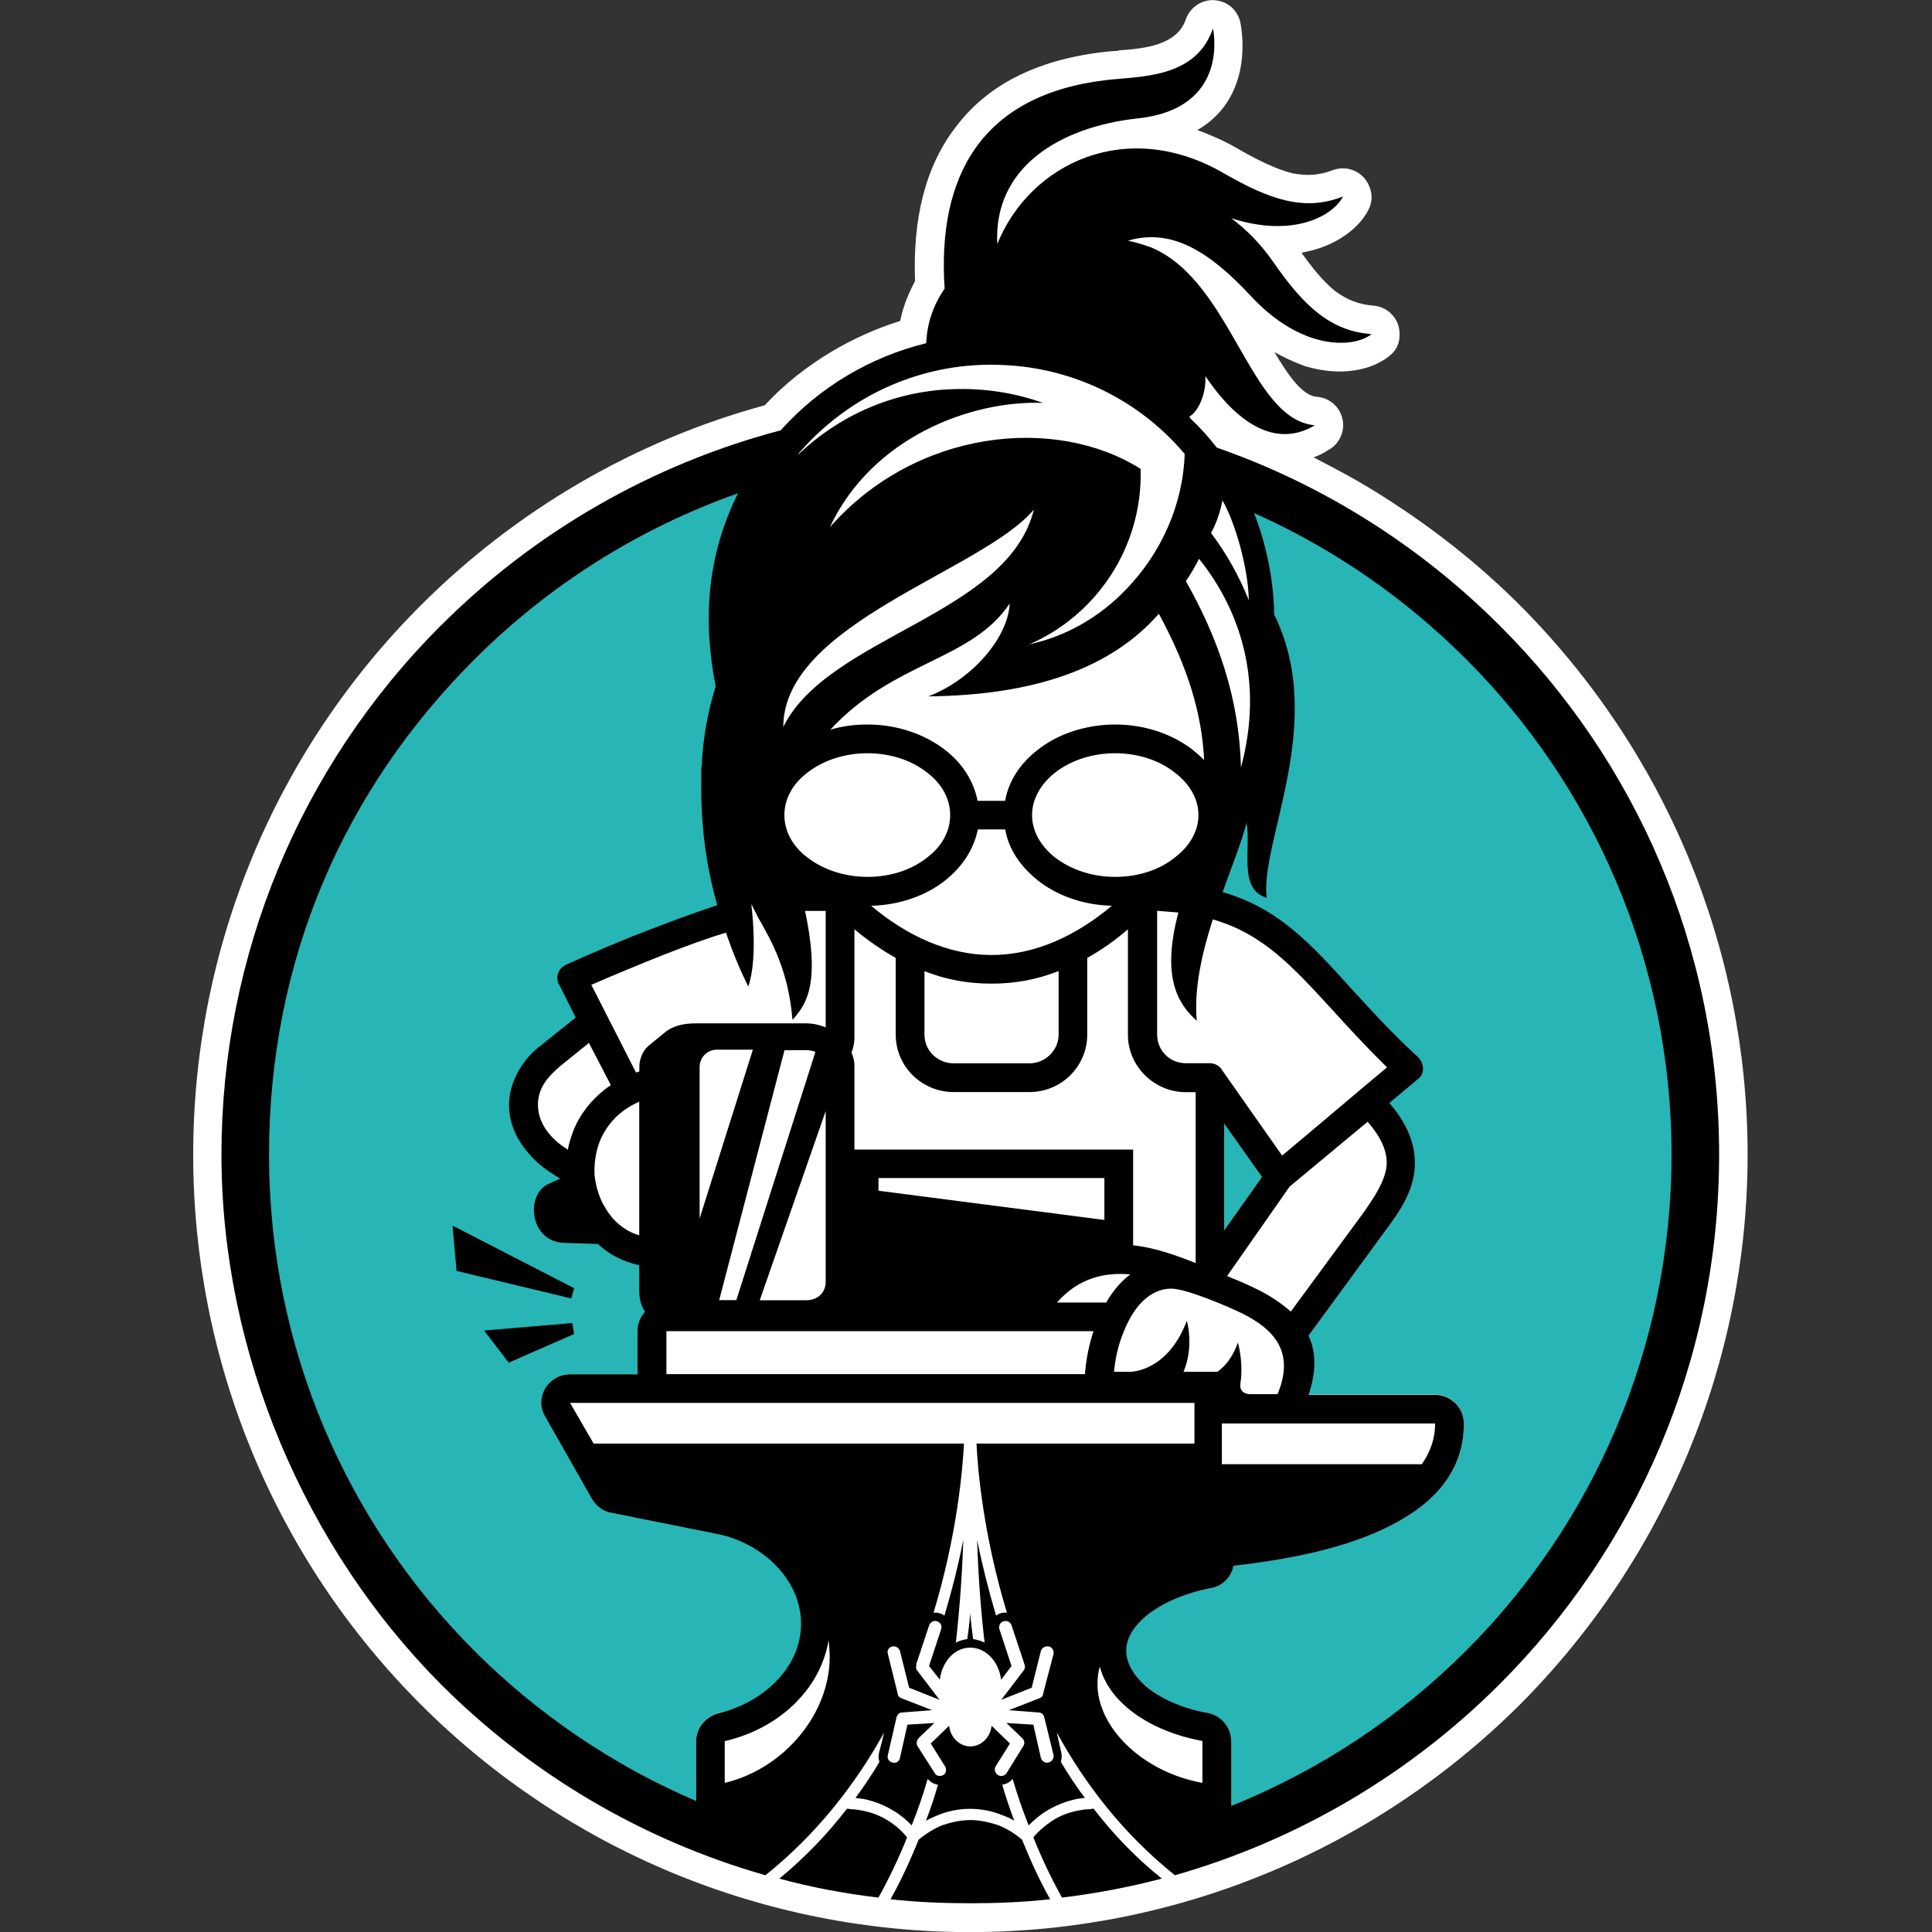
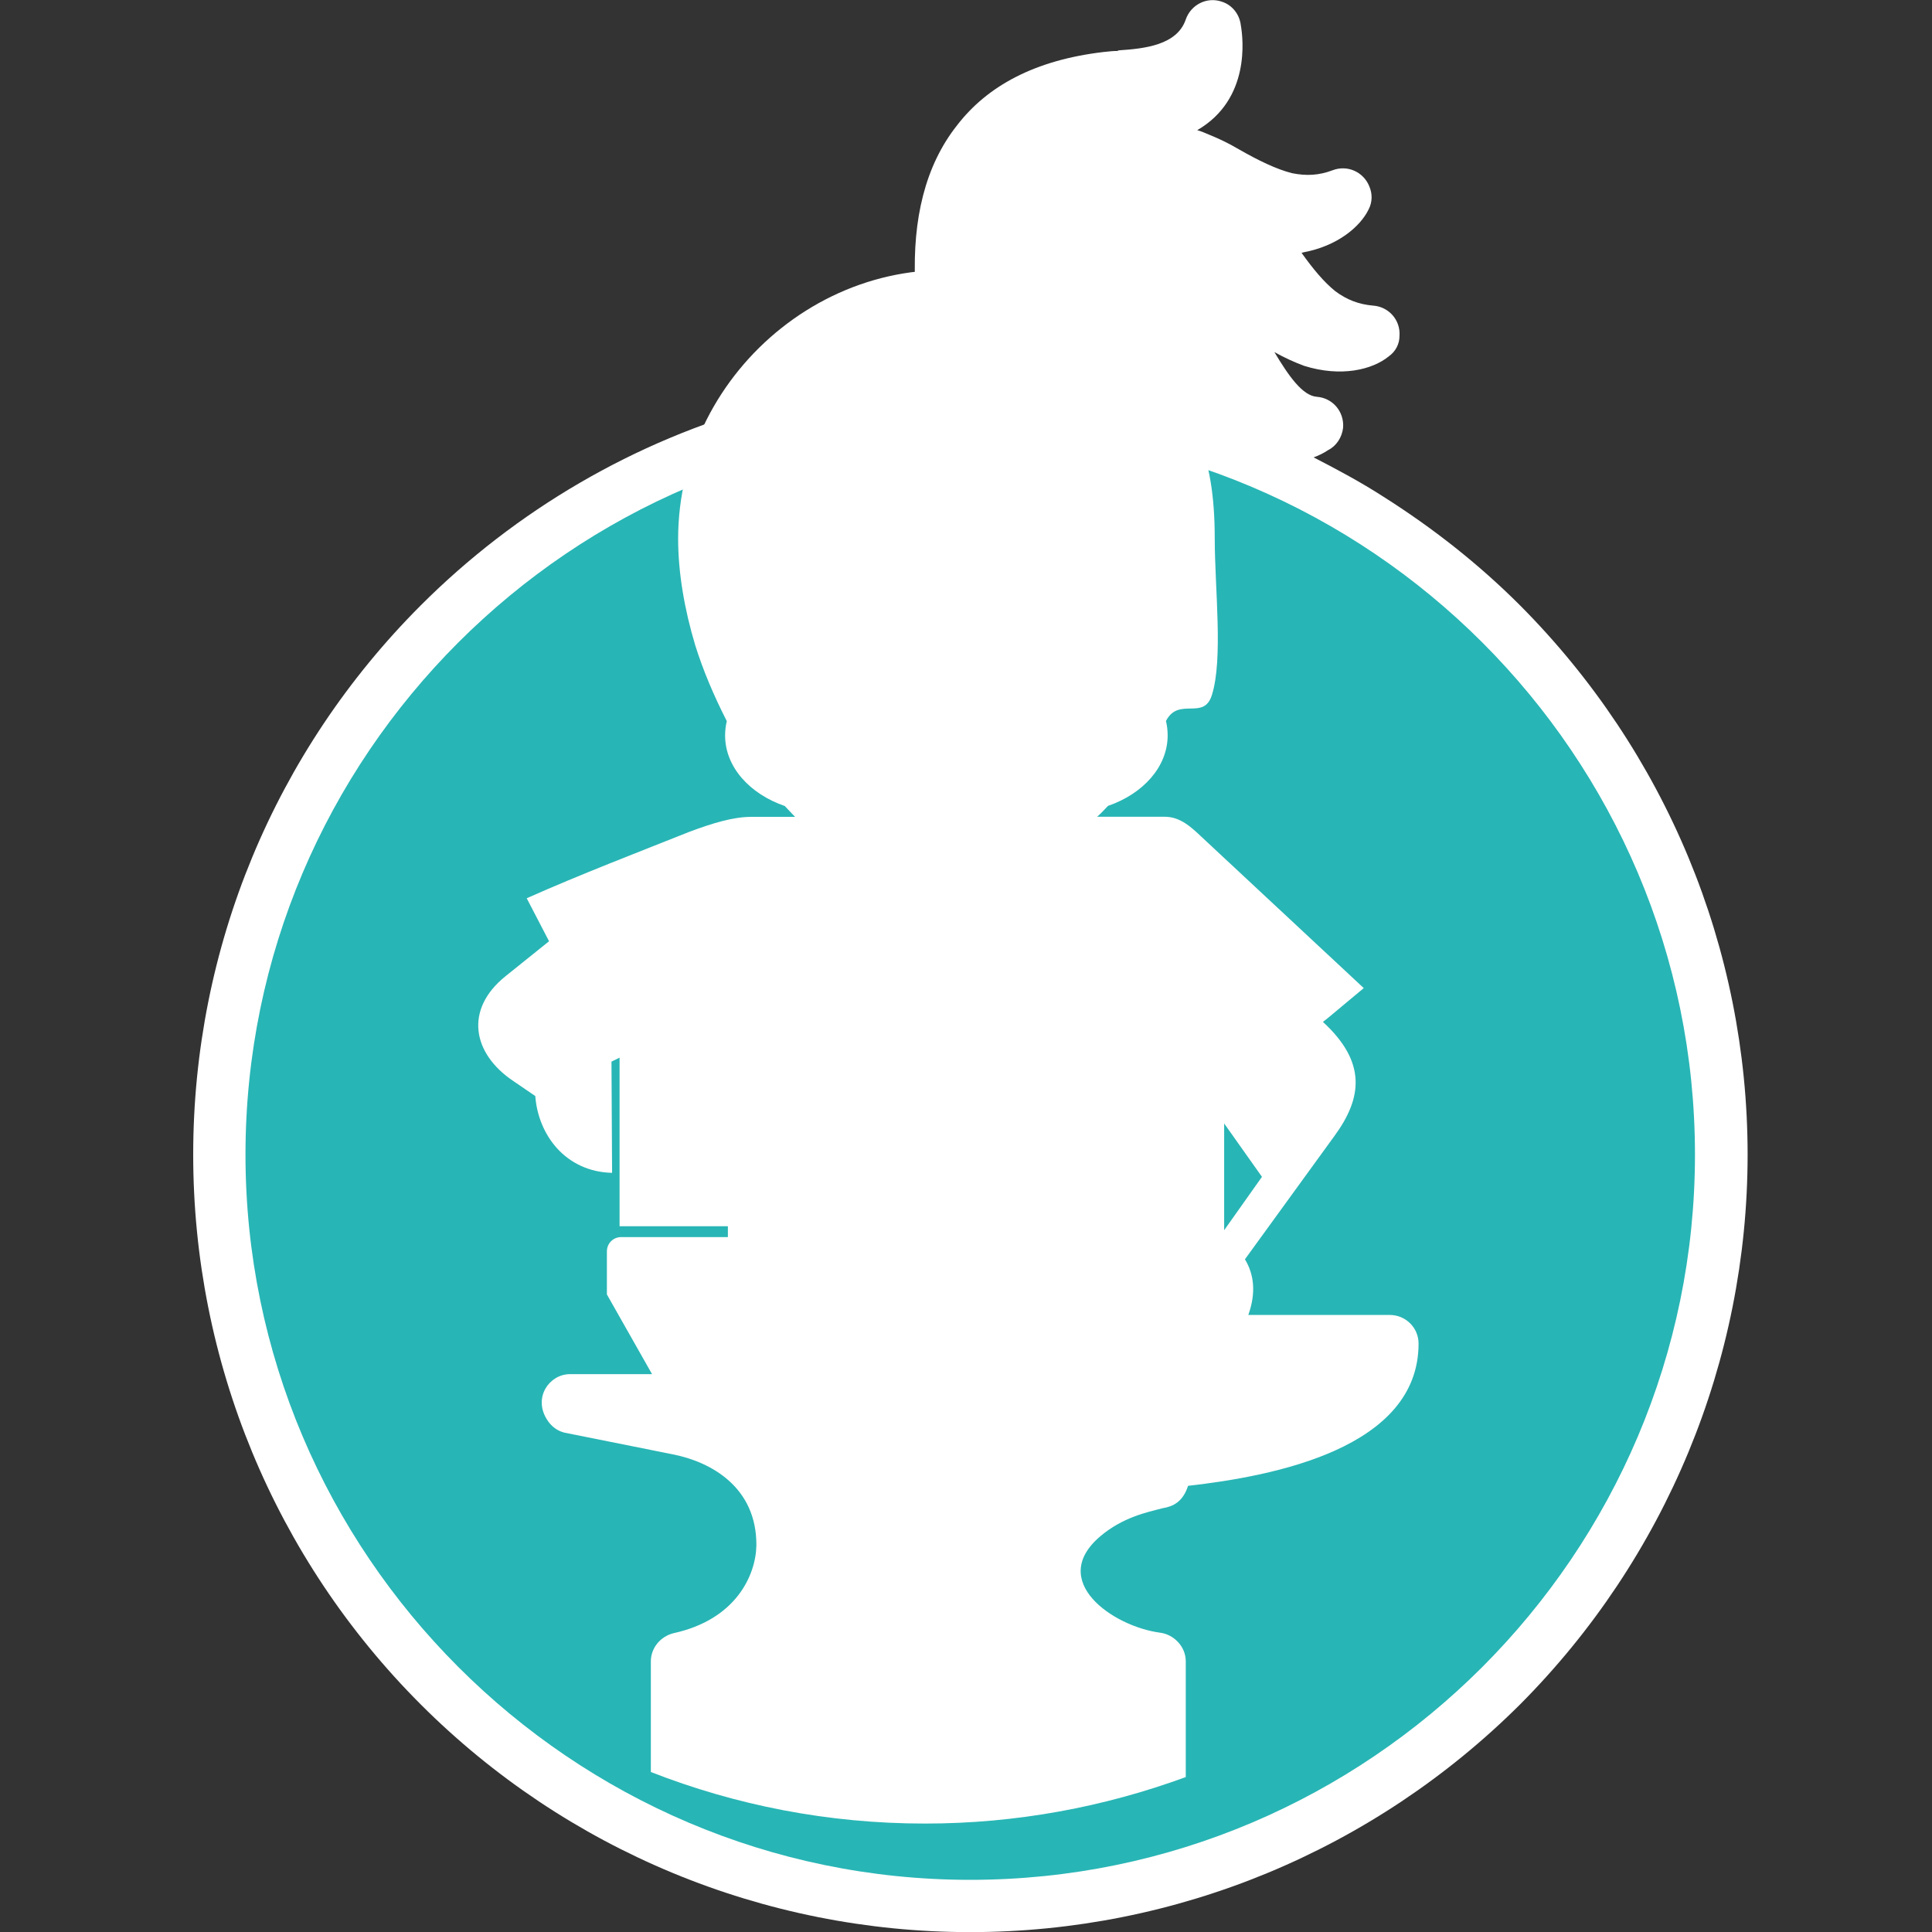
<svg xmlns="http://www.w3.org/2000/svg" id="Layer_1" data-name="Layer 1" viewBox="0 0 160 160">
  <rect x="0" y="0" width="160" height="160" fill="#333333" stroke="none" />
  <defs>
    <style>
      .cls-1 {
        fill: #fff;
      }

      .cls-1, .cls-2 {
        fill-rule: evenodd;
      }

      .cls-2 {
        fill: #28b5b5;
      }
    </style>
  </defs>
  <path class="cls-1" d="M108.79,37.88c1.95,1,3.89,2.04,5.74,3.23,4.13,2.61,7.93,5.6,11.35,9.02,12.06,12.11,18.85,28.39,18.85,45.49s-6.79,33.43-18.85,45.54c-12.11,12.06-28.44,18.85-45.54,18.85s-33.43-6.79-45.49-18.85c-12.11-12.11-18.85-28.44-18.85-45.54s6.74-33.38,18.85-45.49c7.88-7.88,17.71-13.63,28.49-16.57,1.61-1.76,3.51-3.23,5.56-4.46,1.76-1.04,3.66-1.9,5.65-2.52.09-.43.19-.85.33-1.23.24-.76.57-1.42.9-2.09-.19-5.08.81-9.5,3.47-12.87,2.52-3.28,6.46-5.41,12.11-6.08.47-.05.81-.09,1.19-.09l.09-.05c2.14-.14,4.84-.43,5.56-2.56.43-1.23,1.76-1.9,2.99-1.47.9.29,1.47,1.09,1.57,1.95.19,1.09.81,6.13-3.61,8.69.33.09.67.24,1,.38.81.33,1.61.71,2.42,1.19,1.66.95,3.13,1.66,4.42,1.99,1.19.24,2.23.19,3.37-.24,1.23-.47,2.56.14,3.04,1.33.28.66.24,1.33-.05,1.9h0c-.71,1.47-2.61,3.04-5.37,3.56l-.19.05c.95,1.33,1.85,2.42,2.8,3.18.95.71,1.95,1.09,3.13,1.19,1.28.09,2.28,1.19,2.18,2.52,0,.66-.33,1.28-.86,1.66h0c-1.38,1.14-3.99,1.76-7.03.81-.76-.28-1.61-.66-2.47-1.14,1.19,1.99,2.33,3.61,3.51,3.7,1.33.1,2.28,1.24,2.18,2.56-.09.81-.57,1.52-1.23,1.85-.43.29-.86.48-1.24.62h0Z" />
  <path class="cls-2" d="M80.35,155.68c33.05,0,60.02-26.97,60.02-60.06s-26.97-60.02-60.02-60.02-60.02,26.97-60.02,60.02,26.97,60.06,60.02,60.06h0Z" />
-   <path class="cls-1" d="M54,113.8h-6.79c-1.71,0-3.04,1.9-1.95,3.7l3.75,6.6c.38.66,1,1.09,1.71,1.19l8.78,1.76c3.13.62,6.93,2.71,6.89,7.55-.05,2.42-1.66,6.13-6.89,7.26-1.09.29-1.85,1.24-1.85,2.33v9.16c7.03,2.75,14.67,4.27,22.7,4.27,7.6,0,14.86-1.38,21.6-3.85v-9.59c0-1.23-1-2.23-2.14-2.37-3.89-.52-9.31-4.27-4.94-7.98,1.85-1.57,3.85-1.99,5.18-2.33.85-.14,1.66-.52,2.09-1.85,7.17-.81,19.09-3.13,19.09-11.78,0-1.33-1.09-2.37-2.37-2.37h-11.73c.66-1.85.47-3.37-.28-4.61l7.41-10.21c2.33-3.18,2.66-6.13-.95-9.45l.48-.38,2.9-2.42-13.44-12.53c-.86-.81-1.76-1.66-3.04-1.66h-5.6c.33-.28.62-.62.9-.9,2.9-1,4.94-3.23,4.94-5.84,0-.43-.05-.81-.14-1.19,1.05-2.04,3.13,0,3.8-2.14.95-2.99.24-8.88.24-12.96,0-7.31-1.9-10.21-5.03-14.05-2.94-3.61-7.03-6.27-11.73-7.45-14.05-3.8-27.68,7.41-27.68,21.51,0,2.8.52,5.84,1.42,8.83.67,2.14,1.57,4.23,2.61,6.27-.09.38-.14.76-.14,1.19,0,2.61,2.04,4.84,4.94,5.84.28.28.57.62.86.9h-3.66c-1.47,0-3.18.52-5.08,1.23-4.04,1.61-9.12,3.56-13.49,5.51l1.85,3.56-3.61,2.9c-3.42,2.75-2.75,6.41.67,8.69l1.8,1.23c.24,3.23,2.52,6.27,6.36,6.36l-.05-9.21.67-.33v13.96h8.97v.9h-8.83c-.67,0-1.19.52-1.19,1.19v3.56h0ZM101.38,93.05v8.83l3.13-4.42-3.13-4.42Z" />
-   <path d="M71.85,60c-1.09,0-2.14.14-3.09.43,5.27-5.7,11.68-5.7,14.86-10.45-.14,2.85-3.13,6.31-6.74,7.69,8.69-.09,15.1-2.28,19.09-6.84,2.42,4.46,3.56,8.26,3.75,12.11-.28-.28-.62-.57-.95-.85-1.66-1.28-3.94-2.09-6.41-2.09s-4.8.81-6.41,2.09c-1.42,1.09-2.42,2.56-2.71,4.23h-2.28c-.33-1.66-1.28-3.13-2.71-4.23-1.66-1.28-3.94-2.09-6.41-2.09h0ZM47.54,106.68l-10.06-5.18.33,3.75,9.5,2.28.24-.85ZM47.4,109.57l-7.31.62,2.04,2.66,5.41-2.37-.14-.9ZM62.88,76.15c1,1.76,2.42,4.23,2.75,8.31,1.04-1.19,2.37-2.75,1.04-9.02h1.71v9.64c-.47-.19-1.04-.33-1.61-.33h-9.12c-1.05,0-1.95.19-2.66.81l-1.33,1.09c-.52.47-.71,1.23-.71,1.61v.47c-.09.05-.19.05-.28.09l-3.7-7.26c1.85-.81,4.04-1.71,6.17-2.56,1.71-.66,3.37-1.28,4.98-1.76.52,1.52,1.14,3.04,1.85,4.46.85-2.47.24-6.88.24-6.88.19.43.43.85.66,1.33h0ZM59.41,74.96c-1.71.57-3.42,1.19-5.13,1.85-2.66,1-5.32,2.14-7.41,3.09-.62.29-.86.95-.62,1.57l.05.05h0l1.38,2.75-2.85,2.28c-.71.52-1.24,1.14-1.66,1.76-.76,1.19-1.09,2.42-1,3.61.09,1.19.57,2.33,1.42,3.37.52.66,1.19,1.28,1.99,1.8l.81.52-.95.43c-1.95.85-1.61,4.84,1.33,4.89l2.75.09c.9.86,2.09,1.47,3.42,1.76v2.09c0,.66.14,1.28.48,1.76-.38.43-.62,1-.62,1.57v3.61h-5.6c-1.28,0-2.37,1.04-2.37,2.37,0,.48.19.95.43,1.33l3.75,6.6c.38.66,1,1.09,1.71,1.19l8.78,1.76c3.51.71,6.84,3.66,6.84,7.41s-3.32,6.6-6.84,7.41c-1.09.29-1.85,1.24-1.85,2.33v4.94c-6.89-2.94-13.15-7.22-18.37-12.44-10.49-10.49-17-25.02-17-41.07s6.13-30.15,17-41.02c6.17-6.17,13.63-10.87,21.84-13.77-2.56,5.13-2.94,10.45-1.85,16-.62,1.95-1,4.04-1.14,6.17h0v.29h0v.05l-.05.24v.62h0v.28h0v.38h0c-.05,3.32.38,6.79,1.33,10.11h0ZM70.76,85.93h0v-.19h0v-8.78c1.09.9,2.23,1.71,3.42,2.37v6.36c0,2.61,2.14,4.75,4.8,4.75h6.27c2.66,0,4.79-2.14,4.79-4.75v-6.36c1.19-.66,2.33-1.47,3.37-2.37v8.74c0,2.61,2.18,4.75,4.8,4.75h.81v14.15c-1.57-.62-3.37-1.28-5.18-1.47v-7.93h-23.08v-6.93c0-.38-.09-.76-.24-1.09.14-.38.24-.81.24-1.24h0ZM52.95,102.31c-1.28-.38-2.23-1.24-2.85-2.33-.47-.76-.76-1.71-.86-2.66-.05-.95.09-1.9.43-2.8.57-1.38,1.61-2.56,3.27-3.28v11.06ZM50.58,89.87c-1.47,1-2.52,2.33-3.09,3.75-.19.52-.38,1.09-.47,1.61l-.09-.09c-.62-.38-1.14-.85-1.52-1.33-.52-.66-.81-1.38-.85-2.09-.05-.66.09-1.38.57-2.09.28-.43.71-.85,1.19-1.28l2.42-1.95v-.09l1.85,3.56ZM64.97,86.97h1.8c.28,0,.52.05.76.14l-6.55,20.56h-1.42l5.41-20.7ZM57.94,100.93v-12.58c0-.76.62-1.42,1.42-1.42h2.99l-4.42,14.01ZM68.38,92.01v14.15c0,.85-.62,1.52-1.61,1.52h-3.85l5.46-15.67ZM36.52,51.79c-11.68,11.68-18.18,27.35-18.18,43.83s6.98,32.62,18.18,43.87c7.36,7.36,16.57,12.87,26.87,15.81,4.27-3.42,7.46-7.55,9.83-11.82-.14.57-.28,1.14-.43,1.71-.05.24-.05.52.05.71-.62,1.04-1.28,2.04-1.99,2.99.19.05.43.05.66.09.9.19,1.76.52,2.52,1,.57.33,1.05.76,1.47,1.19.52-1.28.95-2.56,1.33-3.85.24.29.52.43.85.48-.28,1-.62,1.99-1,2.99.33-.19.66-.33,1-.47.81-.33,1.71-.52,2.66-.52s1.85.19,2.66.52c.38.14.71.28,1,.47-.38-1-.71-1.99-1-2.99.33-.05.62-.19.86-.48.38,1.28.81,2.56,1.33,3.85.43-.43.9-.85,1.47-1.19.76-.47,1.61-.81,2.52-1,.24-.05.47-.05.66-.09-.71-.95-1.38-1.95-1.99-2.99.09-.24.09-.48.05-.71l-.38-1.71c2.33,4.27,5.51,8.4,9.78,11.82,10.3-2.94,19.51-8.45,26.88-15.81,11.25-11.25,18.19-26.73,18.19-43.87s-6.93-32.62-18.19-43.83c-6.51-6.51-14.53-11.63-23.41-14.72-.66-.85-1.38-1.66-2.14-2.37l-.14-.19c.95-.57,1.42-2.28,1.33-3.37,2.09,3.13,5.41,6.27,9.07,4.08-5.41-.47-6.84-11.87-13.53-14.72-.66-.24-1.28-.43-1.95-.57,3.56-1.04,6.65.81,10.11,4.51,4.23,4.61,8.55,4.42,10.07,3.23-3.42-.24-5.65-2.37-8.12-5.94-1.05-1.52-2.23-2.71-3.51-3.66,5.13,1.66,8.45-.19,9.26-1.8-3.18,1.28-6.12.24-9.83-1.9-8.07-4.7-16.1-.85-18.8,5.84-.33-6.36,5.18-9.69,11.59-10.4,7.79-.81,6.27-7.45,6.27-7.45-1.42,4.13-5.93,3.94-8.83,4.27-10.4,1.23-14.01,8.02-13.39,17.28-.9,1.28-1.47,2.85-1.52,4.51-4.65,1.14-8.88,3.66-12.06,7.22-10.64,2.8-20.37,8.4-28.11,16.14h0ZM77.83,139.11c.19-1.52,1.23-2.66,2.52-2.66s2.37,1.14,2.56,2.66l.86-1.14-1-3.04c-.09-.28.05-.57.33-.66.29-.09.57.05.67.33l1.09,3.28h0c.05.19,0,.38-.09.47l-1.85,2.42,2.52-1,.76-3.04c.09-.28.38-.43.67-.38.24.05.43.33.38.62l-.86,3.28c0,.19-.14.33-.28.38l-2.56,1,2.47.19c.24,0,.43.19.47.43l.76,3.09c.05.28-.14.57-.43.62-.24.09-.52-.09-.62-.38l-.62-2.75-2.23-.14,1.33,1.28c.19.19.19.47.05.66l-1.38,2.23c-.19.24-.48.28-.71.14s-.33-.47-.19-.71l1.19-1.9-1.52-1.47c-.09.95-.86,1.71-1.76,1.71s-1.66-.76-1.76-1.71l-1.52,1.47,1.19,1.9c.14.24.09.57-.14.71-.29.14-.57.09-.71-.14l-1.42-2.23c-.14-.19-.09-.47.05-.66l1.33-1.28-2.23.14-.62,2.75c-.05.29-.33.48-.62.38-.28-.05-.47-.33-.38-.62l.71-3.09c.05-.24.24-.43.48-.43l2.47-.19-2.56-1c-.14-.05-.29-.19-.29-.38l-.81-3.28c-.09-.29.09-.57.38-.62.24-.05.52.09.62.38l.76,3.04,2.52,1-1.85-2.42c-.09-.09-.14-.28-.05-.47h-.05l1.09-3.28c.09-.28.43-.43.66-.33.28.09.43.38.33.66l-1,3.04.9,1.14ZM93.6,105.54c-.81.62-1.47,1.42-1.99,2.33h-4.08c1.8-2.04,3.94-2.52,6.08-2.33h0ZM60.03,144.19c4.51-1.04,7.93-4.32,8.59-8.36.05.47.09.95.09,1.42,0,4.61-3.7,9.21-8.69,10.4v-3.47ZM98.91,119.55h-18.04c.09,2.09.57,7.6,2.52,14.01-.33-.05-.67.05-.9.24-.66-2.23-1.19-4.37-1.57-6.27.09,2.75.28,5.6.62,8.5-.29-.14-.62-.24-.95-.29-.09-.71-.19-1.42-.24-2.14-.05.71-.14,1.42-.24,2.14-.33.05-.67.14-.95.29.33-2.9.52-5.75.62-8.5-.38,1.9-.9,4.04-1.57,6.27-.24-.19-.57-.28-.9-.24,1.95-6.41,2.42-11.92,2.52-14.01h-30.67l-1.95-3.37h51.71v3.37ZM101.62,105.68l5.18-7.41,6.46-5.37c1.24,1.42,1.66,2.61,1.57,3.66-.14,1.28-1,2.56-1.9,3.85l-6.03,8.21c-.81-.71-1.8-1.38-2.9-1.9-.76-.38-1.57-.71-2.37-1.04h0ZM108.36,110.62l6.46-8.83c1.14-1.52,2.19-3.13,2.33-4.99.14-1.66-.38-3.47-2.09-5.46l2.38-1.99c.57-.43.52-1.28,0-1.8-2.18-1.99-3.89-3.89-5.46-5.6-3.51-3.89-6.13-6.74-10.73-8.07.76-2.14,1.57-4.13,1.99-5.75.38,2.23-.71,5.51,1.66,6.22-.57-4.65,5.03-14.53.62-23.46-.05-2.99-.66-5.79-1.66-8.4,6.6,2.94,12.53,7.07,17.57,12.11,10.49,10.49,17,25.02,17,41.02s-6.51,30.58-17,41.07c-5.51,5.51-12.11,9.92-19.47,12.87v-5.37c0-1.23-.95-2.23-2.14-2.37-2.04-.38-3.75-1.19-4.94-2.18-1-.9-1.61-1.9-1.61-2.94s.62-1.99,1.61-2.85c1.33-1.09,3.18-1.9,5.37-2.33.95-.14,1.71-.9,1.9-1.85,4.61-.52,9.35-1.47,12.91-3.28,3.71-1.85,6.17-4.56,6.17-8.5,0-1.33-1.09-2.37-2.37-2.37h-10.49c.66-1.99.62-3.56,0-4.89h0ZM93.64,113.61h-1.38c.09-1.04.33-2.14.71-3.09.43-1.14,1-2.14,1.71-2.8.66-.62,1.42-1,2.33-1,1.24,0,4.8,1.52,5.94,2.09,2.52,1.28,4.32,3.13,2.85,6.65h-2.33c-.81-.09-.81-.62-.71-1.14.19-1.66-.24-3.13-.24-3.13-.43,1.19-1.04,1.95-1.71,2.42h-2.8c.9-2.09.28-4.23.28-4.23-1.42,3.75-3.94,4.18-4.65,4.23h0ZM90.56,110.24c-.38,1.14-.62,2.37-.71,3.56h-34.66v-3.56h35.37ZM72.75,98.61v-1.05h18.71v3.47l-18.71-2.42ZM99.58,147.65c-4.99-.9-8.69-4.61-8.69-8.17,0-.48.05-.95.19-1.47.76,2.99,4.13,5.37,8.5,6.17v3.47ZM117.48,121.64c.09-.14.19-.29.28-.38h-16.57v-3.37h17.66c0,1.42-.52,2.66-1.38,3.75h0ZM95.83,75.43c.62.05,1.19.1,1.76.14-1.52,5.7.19,7.74,1.52,8.97-.24-2.66.43-5.6,1.33-8.4,4.13,1.19,6.55,3.85,9.78,7.36,1.38,1.52,2.85,3.13,4.65,4.89-2.9,2.42-5.79,4.89-8.69,7.31l-4.94-7.03c-.19-.38-.62-.62-1.05-.62h-1.99c-1.33,0-2.37-1.05-2.37-2.37v-10.26ZM101.38,93.05l3.13,4.42-3.13,4.42v-8.83ZM76.55,80.42c1.76.71,3.61,1.04,5.56,1.04s3.75-.33,5.56-1.04v5.27c0,1.28-1.09,2.37-2.42,2.37h-6.27c-1.33,0-2.42-1.05-2.42-2.37v-5.27ZM96.21,155.58c-2.71.71-5.46,1.23-8.26,1.57-.9-1.61-1.71-3.32-2.37-4.99.43-.52,1-1,1.57-1.38.66-.43,1.42-.71,2.23-.85.24-.05.47-.09.71-.09.19,0,.33-.05.48-.05,1.61,2.09,3.47,4.04,5.65,5.79h0ZM86.95,157.29c-2.19.24-4.37.33-6.6.33s-4.42-.09-6.6-.33c.9-1.61,1.66-3.28,2.33-4.94.57-.47,1.24-.9,1.95-1.19.71-.24,1.52-.43,2.33-.43s1.61.19,2.33.43c.71.28,1.38.71,1.95,1.19.67,1.66,1.42,3.32,2.33,4.94h0ZM72.75,157.15c-2.8-.33-5.56-.85-8.21-1.57,2.14-1.76,3.99-3.7,5.6-5.79.14,0,.33.05.47.05.24,0,.48.05.71.09.81.14,1.57.43,2.23.85.62.38,1.14.85,1.57,1.38-.66,1.66-1.47,3.37-2.37,4.99h0ZM101.24,41.44c1.09,1.9,2.14,5.7,2.18,8.26-.81-1.99-1.8-3.8-3.13-5.56.47-.81.81-1.95.95-2.71h0ZM98.11,37.59c-.14,4.27-1.99,8.26-4.84,11.21-2.18,2.28-4.94,3.89-8.02,4.56,5.56-2.42,9.4-8.07,9.21-14.53-7.07-4.46-18.61-3.28-25.74,4.84,3.51-7.5,11.78-10.54,17.66-10.3-2.37-.85-4.89-1.24-7.55-1.14-4.94.19-9.4,2.23-12.72,5.41v-.05c4.23-4.94,10.45-7.69,17-7.36,5.56.24,11.06,2.71,15,7.36h0ZM85.62,42.2c-2.14,8.74-17.05,10.49-20.75,18,0-8.59,16.48-12.91,20.75-18h0ZM99.3,46.28c3.47,4.32,5.37,10.26,3.47,17.28-.14-5.74-1.9-10.73-4.56-15.43.43-.62.85-1.38,1.09-1.85h0ZM80.97,68.69h2.28c.28,1.66,1.28,3.09,2.71,4.23,1.57,1.24,3.75,2.04,6.12,2.09-2.99,2.52-6.41,4.08-9.97,4.08s-6.98-1.57-9.97-4.08c2.38-.05,4.56-.85,6.13-2.09,1.42-1.14,2.37-2.56,2.71-4.23h0ZM97.3,63.99c1.19.9,1.95,2.14,1.95,3.51s-.76,2.61-1.95,3.51c-1.23,1-2.99,1.61-4.94,1.61s-3.7-.62-4.99-1.61c-1.14-.9-1.9-2.14-1.9-3.51s.76-2.61,1.9-3.51c1.28-1,3.04-1.61,4.99-1.61s3.7.62,4.94,1.61h0ZM76.79,63.99c1.19.9,1.9,2.14,1.9,3.51s-.71,2.61-1.9,3.51c-1.24,1-2.99,1.61-4.94,1.61s-3.7-.62-4.99-1.61c-1.19-.9-1.9-2.14-1.9-3.51s.71-2.61,1.9-3.51c1.28-1,3.04-1.61,4.99-1.61s3.7.62,4.94,1.61h0Z" />
+   <path class="cls-1" d="M54,113.8h-6.79c-1.71,0-3.04,1.9-1.95,3.7c.38.66,1,1.09,1.71,1.19l8.78,1.76c3.13.62,6.93,2.71,6.89,7.55-.05,2.42-1.66,6.13-6.89,7.26-1.09.29-1.85,1.24-1.85,2.33v9.16c7.03,2.75,14.67,4.27,22.7,4.27,7.6,0,14.86-1.38,21.6-3.85v-9.59c0-1.23-1-2.23-2.14-2.37-3.89-.52-9.31-4.27-4.94-7.98,1.85-1.57,3.85-1.99,5.18-2.33.85-.14,1.66-.52,2.09-1.85,7.17-.81,19.09-3.13,19.09-11.78,0-1.33-1.09-2.37-2.37-2.37h-11.73c.66-1.85.47-3.37-.28-4.61l7.41-10.21c2.33-3.18,2.66-6.13-.95-9.45l.48-.38,2.9-2.42-13.44-12.53c-.86-.81-1.76-1.66-3.04-1.66h-5.6c.33-.28.62-.62.9-.9,2.9-1,4.94-3.23,4.94-5.84,0-.43-.05-.81-.14-1.19,1.05-2.04,3.13,0,3.8-2.14.95-2.99.24-8.88.24-12.96,0-7.31-1.9-10.21-5.03-14.05-2.94-3.61-7.03-6.27-11.73-7.45-14.05-3.8-27.68,7.41-27.68,21.51,0,2.8.52,5.84,1.42,8.83.67,2.14,1.57,4.23,2.61,6.27-.09.38-.14.76-.14,1.19,0,2.61,2.04,4.84,4.94,5.84.28.28.57.62.86.9h-3.66c-1.47,0-3.18.52-5.08,1.23-4.04,1.61-9.12,3.56-13.49,5.51l1.85,3.56-3.61,2.9c-3.42,2.75-2.75,6.41.67,8.69l1.8,1.23c.24,3.23,2.52,6.27,6.36,6.36l-.05-9.21.67-.33v13.96h8.97v.9h-8.83c-.67,0-1.19.52-1.19,1.19v3.56h0ZM101.38,93.05v8.83l3.13-4.42-3.13-4.42Z" />
</svg>